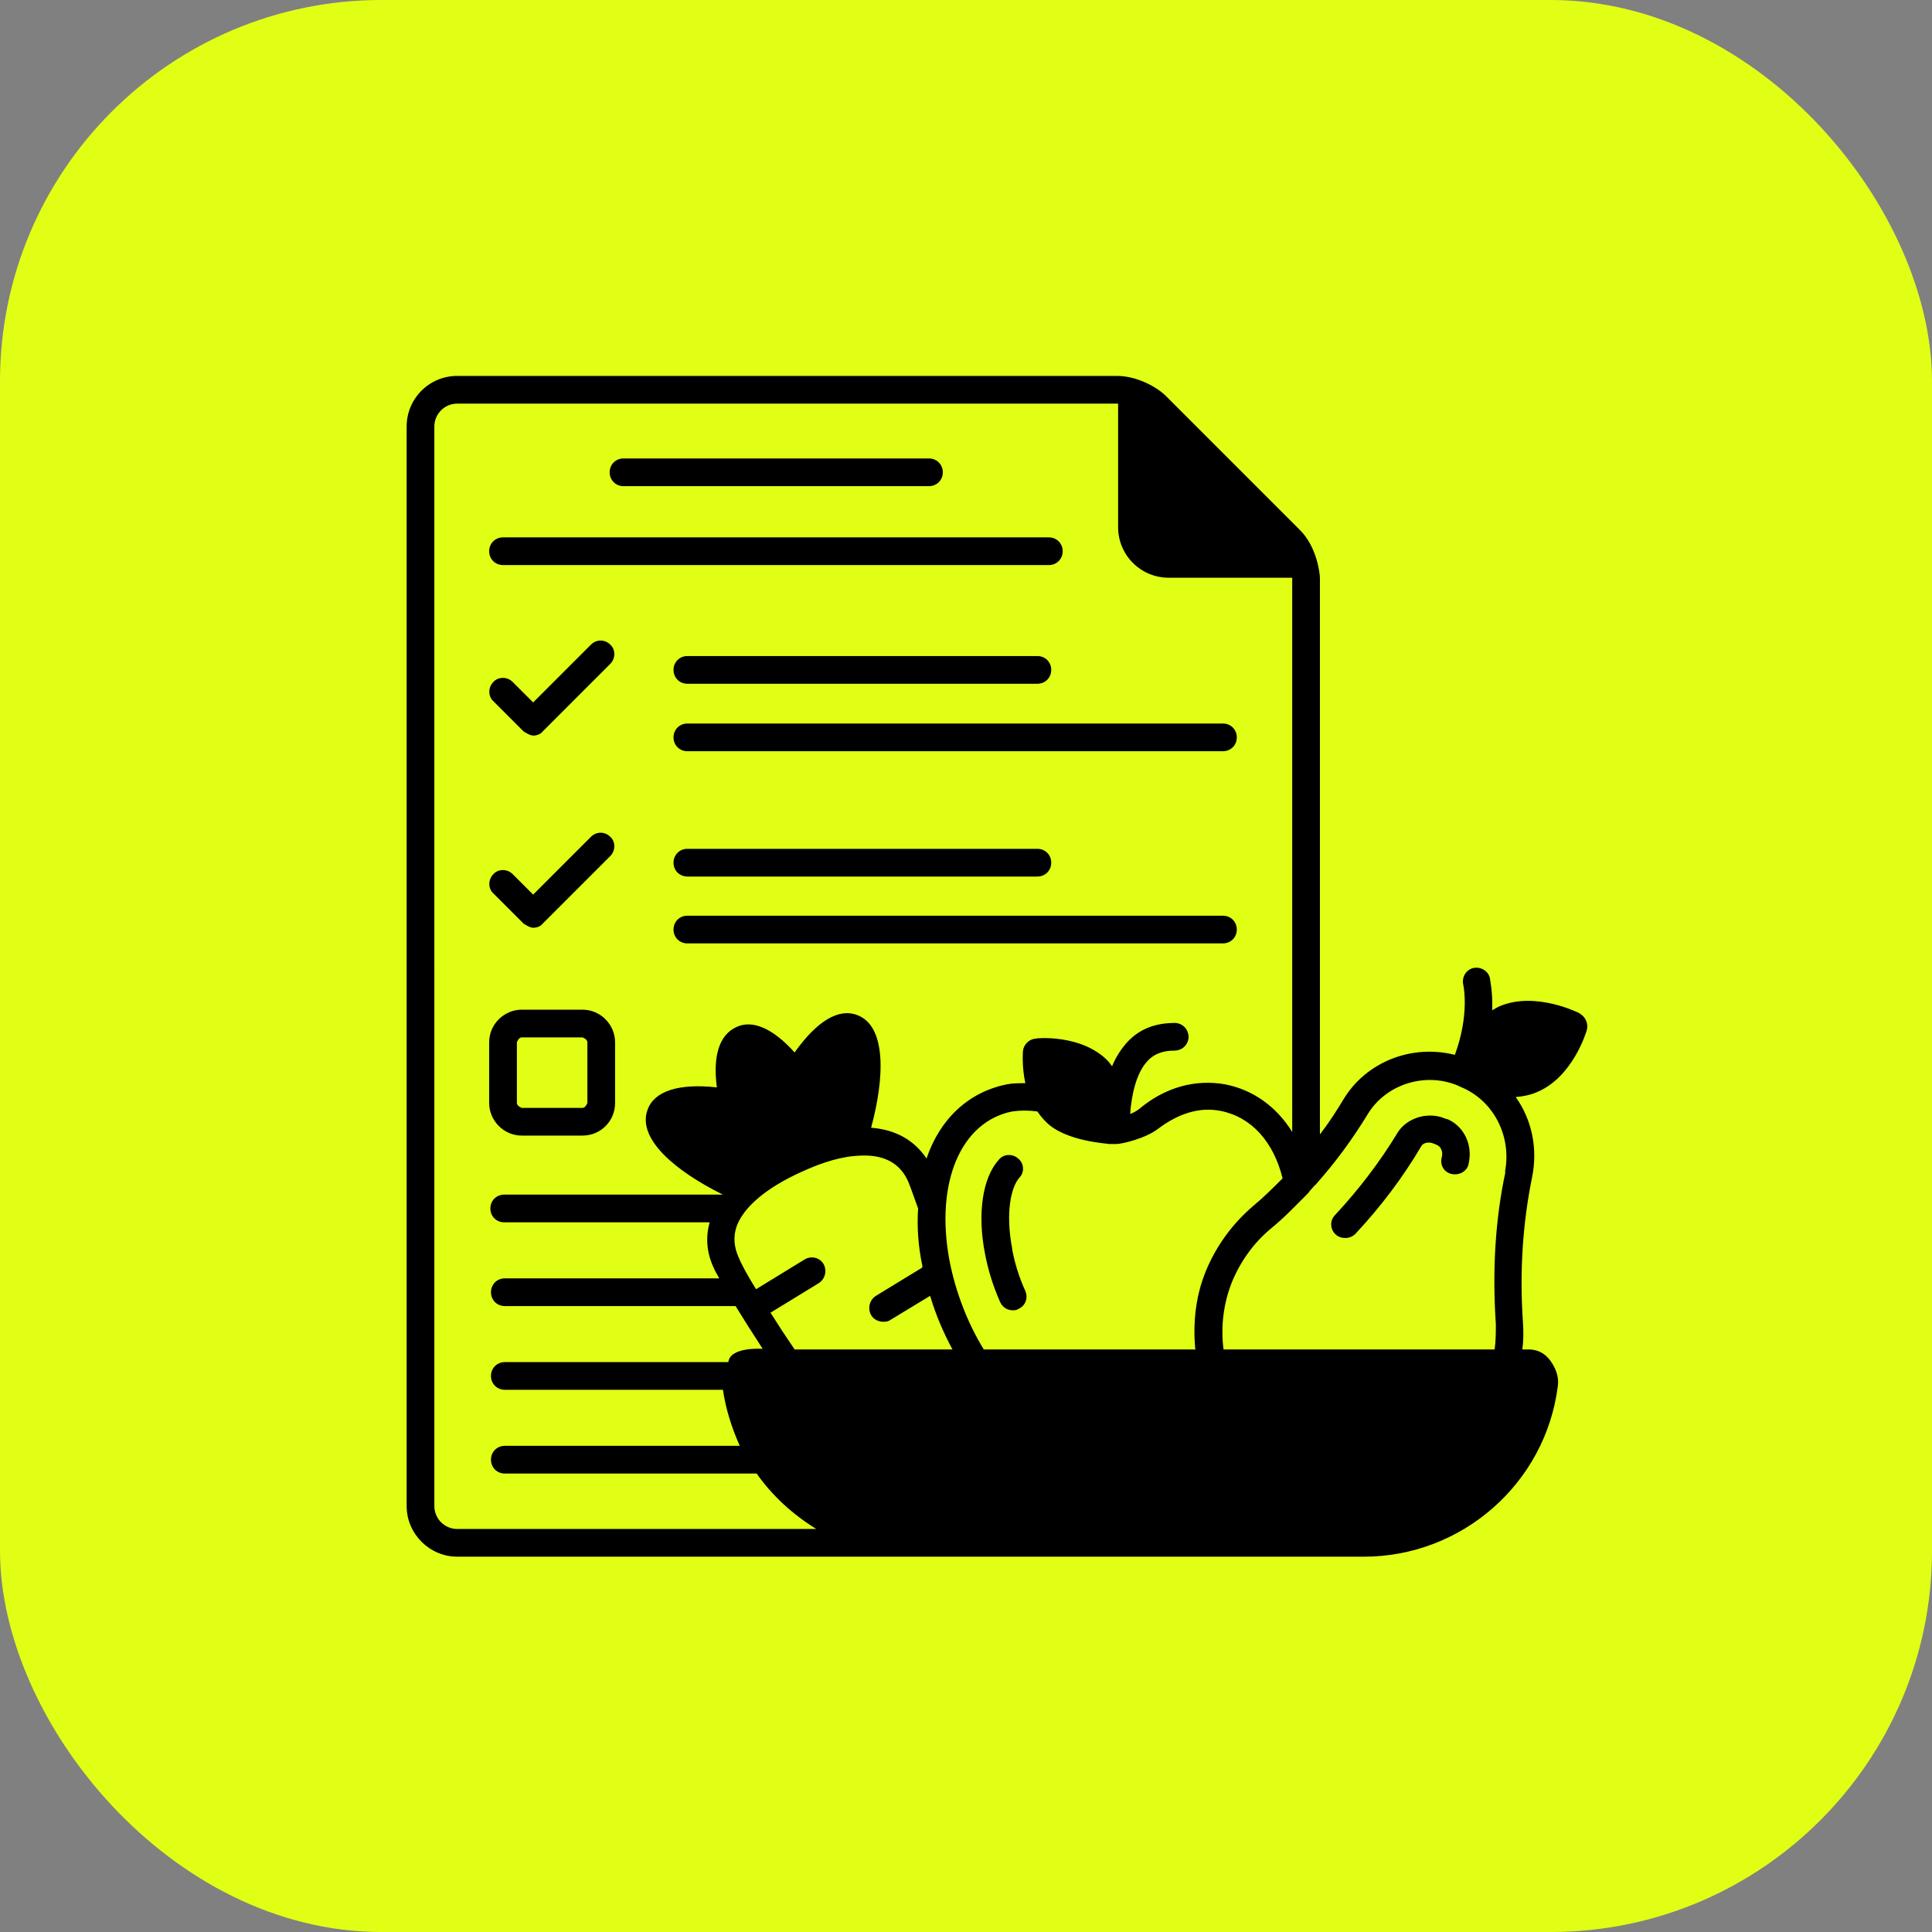
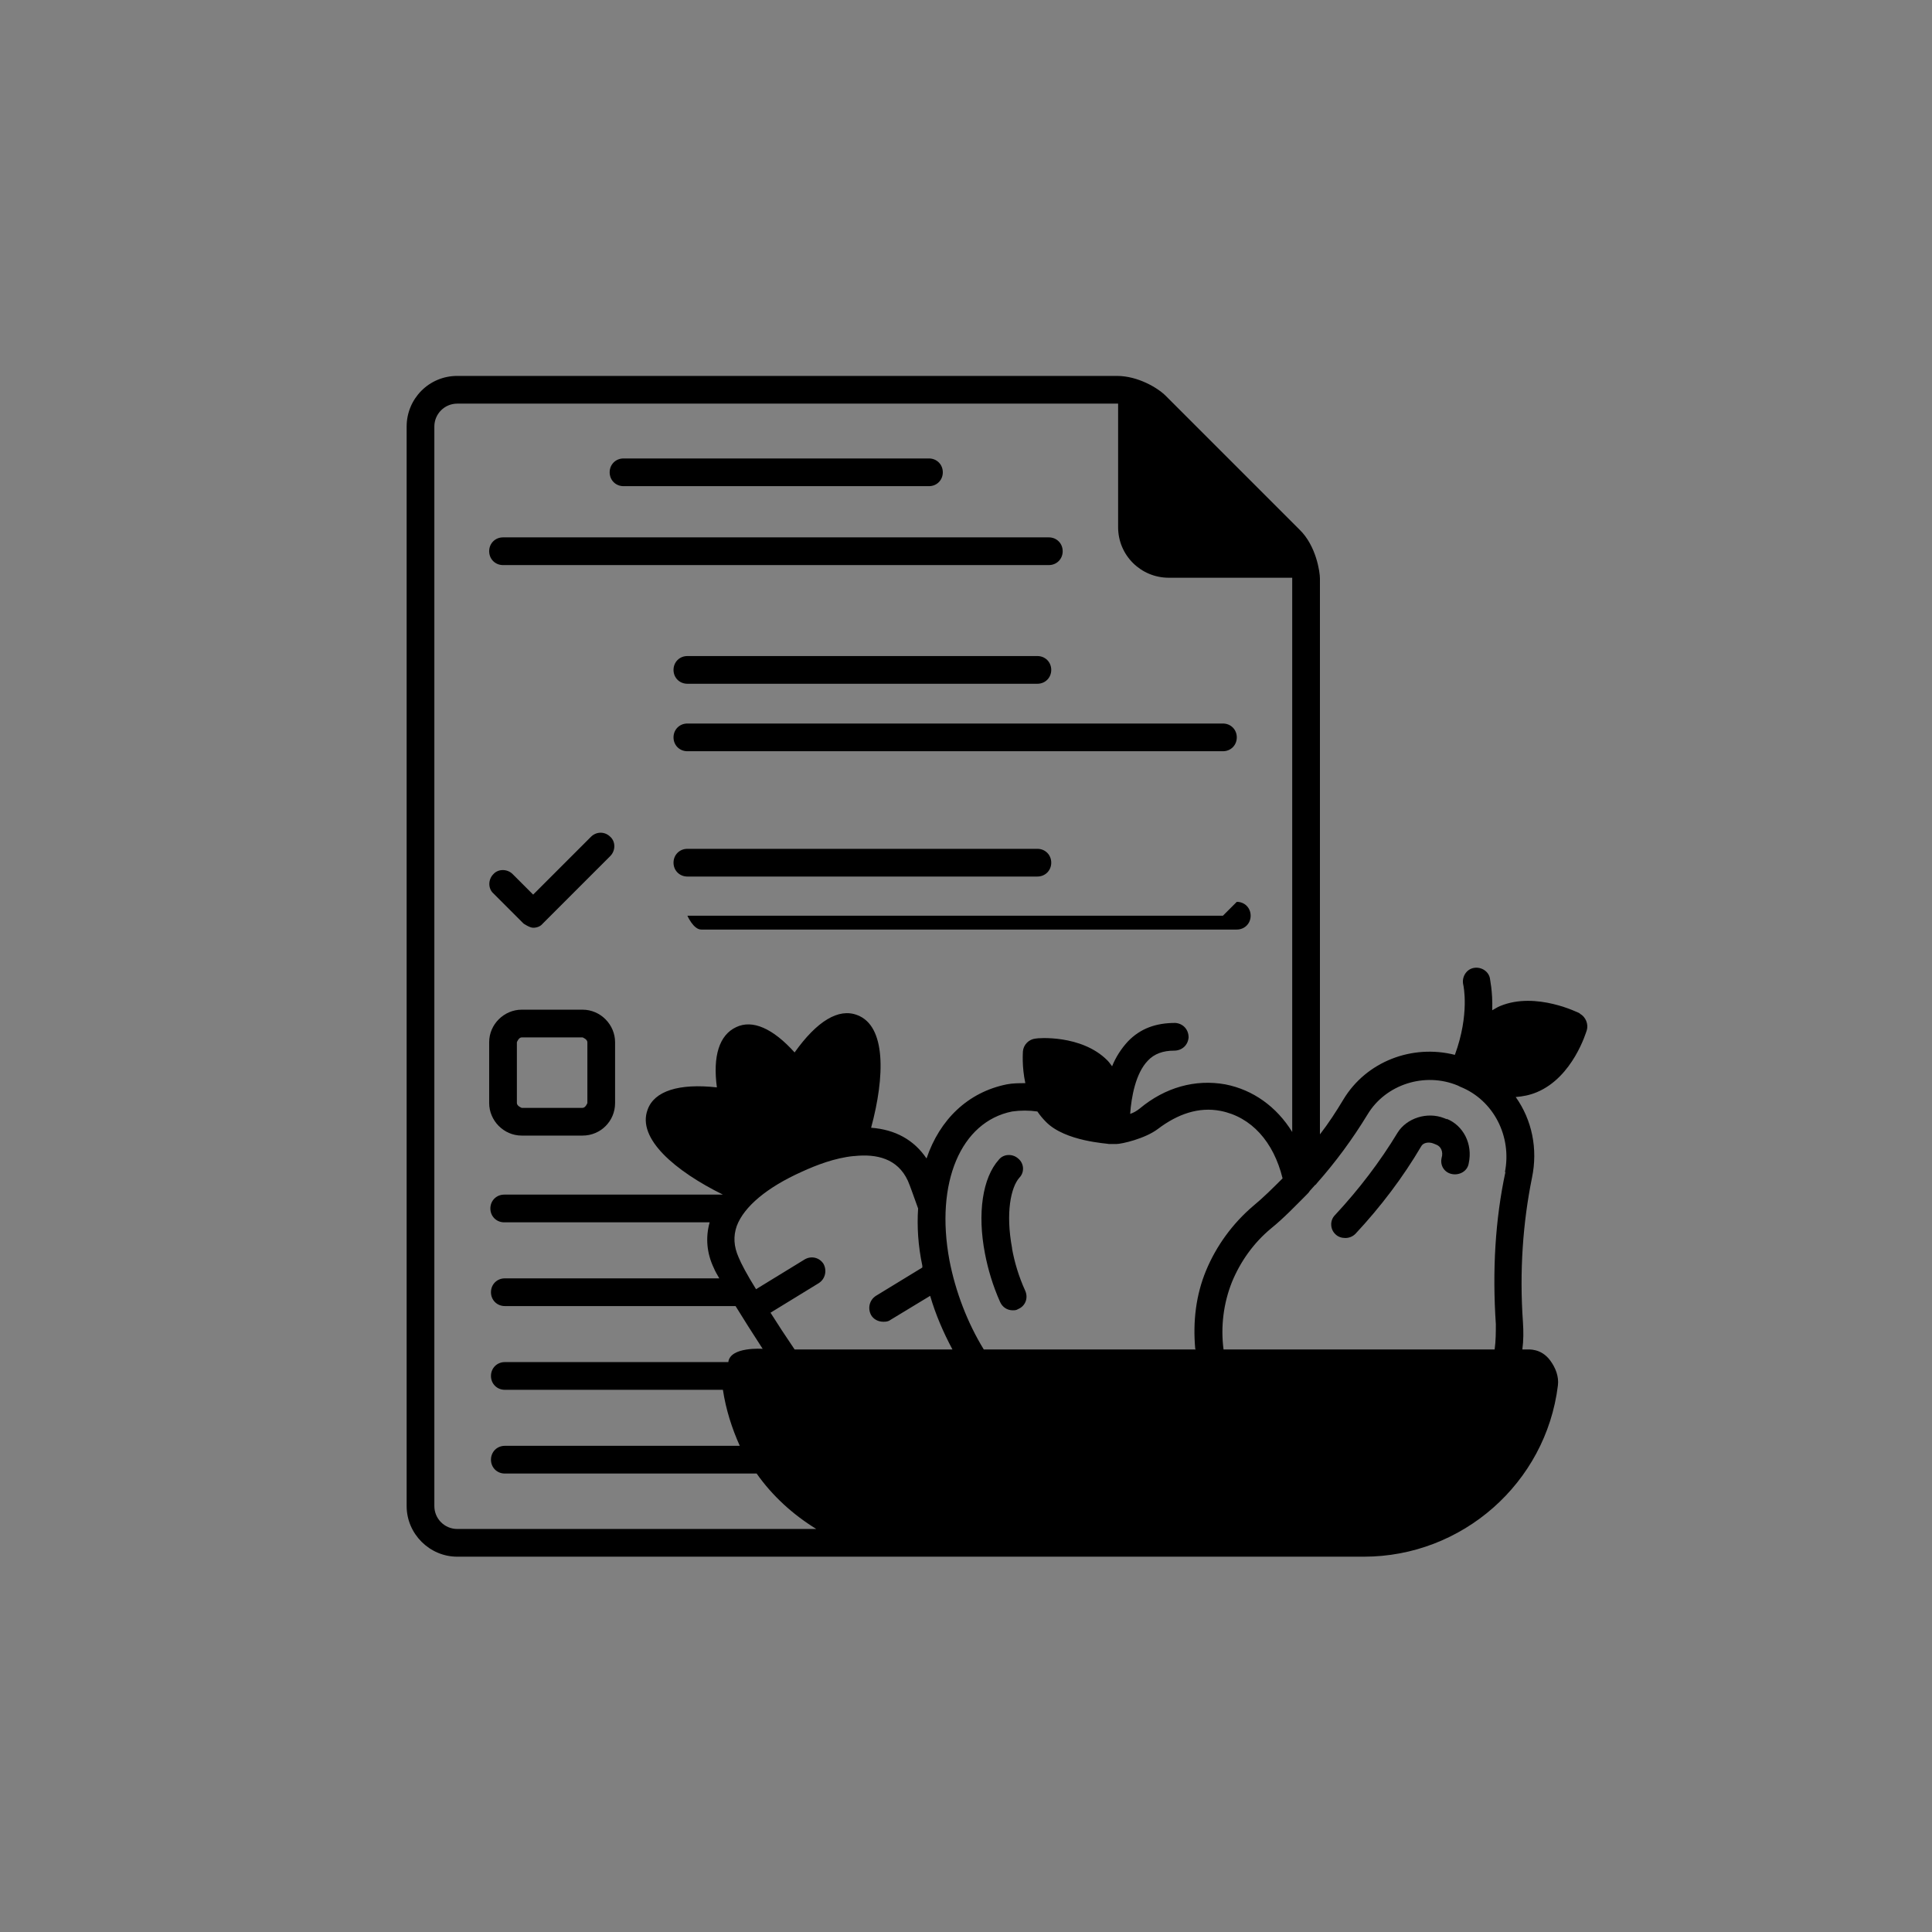
<svg xmlns="http://www.w3.org/2000/svg" id="Layer_2" data-name="Layer 2" viewBox="0 0 32.07 32.07">
  <rect x="0" y="0" width="32.07" height="32.07" fill="#808080" stroke="none" />
  <defs>
    <style>
      .cls-1, .cls-2 {
        stroke-width: 0px;
      }

      .cls-2 {
        fill: #e1ff15;
      }
    </style>
  </defs>
  <g id="Layer_1-2" data-name="Layer 1">
    <g>
-       <rect class="cls-2" width="32.07" height="32.07" rx="6.33" ry="6.33" />
      <g>
        <path class="cls-1" d="m10.35,8.07h5.07c.13,0,.23-.1.23-.23s-.1-.23-.23-.23h-5.07c-.13,0-.23.1-.23.23s.1.23.23.23Z" />
        <path class="cls-1" d="m8.35,9.38h9.06c.13,0,.23-.1.23-.23s-.1-.23-.23-.23h-9.06c-.13,0-.23.1-.23.23s.1.23.23.23Z" />
        <path class="cls-1" d="m24.02,18.58l-.05-.02c-.28-.11-.62,0-.77.24-.29.48-.64.94-1.04,1.37-.09.09-.08.24.01.32.04.04.1.06.16.06.06,0,.12-.02.17-.07.42-.45.79-.94,1.09-1.45.03-.06.12-.08.2-.05l.05.02c.08.03.12.12.09.22-.03.13.05.25.18.27.12.02.25-.05.27-.18.07-.32-.09-.63-.37-.74Z" />
        <path class="cls-1" d="m26.22,16.82s-.72-.37-1.32-.12c-.05.02-.09.05-.13.07.01-.32-.04-.52-.04-.54-.03-.12-.16-.19-.28-.16-.12.03-.19.16-.16.28,0,0,.11.48-.14,1.16-.71-.18-1.47.11-1.85.74-.12.2-.25.4-.39.58v-9.23c0-.1-.06-.54-.34-.81l-2.22-2.22c-.13-.13-.46-.33-.81-.33H7.59c-.47,0-.84.38-.84.84v17.92c0,.46.38.84.84.84h15.05c1.63,0,3.02-1.22,3.22-2.84.02-.15-.04-.3-.13-.42-.15-.2-.35-.18-.4-.18h-.06c.02-.15.02-.3.01-.45-.06-.85,0-1.66.15-2.4.1-.48,0-.96-.27-1.34.12-.01.23-.03.35-.08.6-.25.82-1,.83-1.03.03-.1-.02-.22-.11-.27ZM7.59,25.38c-.21,0-.38-.17-.38-.38V7.08c0-.21.17-.38.38-.38h10.97v2.05c0,.47.38.84.84.84h2.05s0,0,0,.02v9.18c-.26-.42-.65-.7-1.11-.79-.5-.09-1,.05-1.42.4-.05.04-.1.07-.16.09.02-.28.09-.67.29-.88.11-.12.26-.17.44-.17.13,0,.23-.09.24-.22,0-.13-.09-.23-.22-.24-.32,0-.58.09-.79.31-.11.12-.2.26-.26.41-.03-.04-.05-.07-.08-.1-.43-.43-1.16-.37-1.19-.36-.11.01-.2.1-.21.21,0,.02-.02.25.04.53-.1,0-.21,0-.31.02-.64.13-1.11.58-1.33,1.23-.21-.31-.52-.48-.92-.51.23-.85.25-1.69-.23-1.87-.31-.12-.67.1-1.04.62-.36-.4-.7-.55-.97-.42-.28.13-.39.48-.32,1-.63-.07-1.04.06-1.15.37-.18.48.46,1.02,1.25,1.41h-3.63c-.13,0-.23.1-.23.23s.1.23.23.23h3.41c-.07.25-.05.51.07.76.02.05.05.1.09.17h-3.56c-.13,0-.23.1-.23.23s.1.23.23.23h3.83c.13.21.28.45.45.71,0,0-.54-.04-.57.22h-3.71c-.13,0-.23.1-.23.23s.1.23.23.23h3.62c.05.33.15.64.28.93h-3.9c-.13,0-.23.1-.23.23s.1.23.23.23h4.18c.26.37.6.68.99.92h-5.93Zm5.6-2.98c-.15-.22-.28-.42-.4-.61l.8-.49c.11-.07.14-.21.08-.32-.07-.11-.21-.14-.32-.07l-.8.49c-.15-.24-.25-.43-.29-.53-.08-.18-.09-.35-.03-.52.12-.32.5-.64,1.08-.9.24-.11.55-.23.86-.26h.01c.37-.04.72.04.89.41.04.09.1.27.17.46-.02.3,0,.62.07.95,0,0,0,.02,0,.03l-.77.47c-.11.07-.14.21-.08.32.04.07.12.11.2.11.04,0,.08,0,.12-.03l.66-.4c.09.31.22.61.37.89h-2.61Zm6.66,0h-3.52c-.27-.44-.47-.96-.57-1.48-.24-1.29.19-2.3,1.04-2.47.14-.02.28-.02.42,0,.04.06.09.12.14.17.32.33,1.03.36,1.05.37,0,0,.03,0,.12,0s.48-.09.69-.25c.33-.25.68-.37,1.04-.3.51.1.88.51,1.03,1.12-.16.16-.32.32-.49.46-.34.29-.61.66-.78,1.07-.17.41-.22.85-.18,1.3Zm5.14-2.95c-.17.79-.22,1.64-.16,2.53,0,.13,0,.28-.02.42h-4.5c-.05-.38,0-.77.14-1.12.14-.34.36-.65.65-.89.21-.17.4-.37.59-.56.02-.02.04-.04.05-.06.03-.03.06-.07.09-.1.01,0,.02-.02.03-.03.31-.35.59-.73.84-1.14.3-.5.95-.71,1.5-.48l.04.02c.55.22.86.82.74,1.42Z" />
        <path class="cls-1" d="m16.8,20.72c-.11-.59-.02-1.01.12-1.17.09-.09.08-.24-.02-.32-.09-.08-.24-.08-.32.02-.27.3-.36.89-.23,1.56.05.26.13.53.25.8.04.09.12.14.21.14.03,0,.06,0,.09-.02.12-.05.17-.18.12-.3-.11-.24-.18-.48-.22-.7Z" />
        <path class="cls-1" d="m11.18,12.24c0,.13.1.23.23.23h8.89c.13,0,.23-.1.23-.23s-.1-.23-.23-.23h-8.89c-.13,0-.23.1-.23.23Z" />
        <path class="cls-1" d="m11.41,11.35h5.81c.13,0,.23-.1.23-.23s-.1-.23-.23-.23h-5.81c-.13,0-.23.1-.23.23s.1.23.23.23Z" />
-         <path class="cls-1" d="m20.3,15.2h-8.89c-.13,0-.23.1-.23.23s.1.23.23.23h8.89c.13,0,.23-.1.23-.23s-.1-.23-.23-.23Z" />
+         <path class="cls-1" d="m20.3,15.2h-8.89s.1.23.23.23h8.89c.13,0,.23-.1.23-.23s-.1-.23-.23-.23Z" />
        <path class="cls-1" d="m11.41,14.55h5.81c.13,0,.23-.1.23-.23s-.1-.23-.23-.23h-5.81c-.13,0-.23.1-.23.23s.1.23.23.23Z" />
        <path class="cls-1" d="m8.66,18.85h1.01c.3,0,.54-.24.54-.54v-1.01c0-.29-.24-.54-.54-.54h-1.01c-.29,0-.54.24-.54.54v1.01c0,.29.24.54.54.54Zm-.08-1.55s.03-.08.08-.08h1.01s.08.03.08.08v1.01s-.03.08-.08.08h-1.01s-.08-.03-.08-.08v-1.01Z" />
-         <path class="cls-1" d="m9.81,10.7l-.96.96-.34-.34c-.09-.09-.24-.09-.32,0-.09.09-.09.24,0,.32l.5.5s.1.07.16.07.12-.02.16-.07l1.12-1.12c.09-.09.09-.24,0-.32-.09-.09-.23-.09-.32,0Z" />
        <path class="cls-1" d="m9.81,13.89l-.96.96-.34-.34c-.09-.09-.24-.09-.32,0-.09.09-.09.24,0,.32l.5.5s.1.07.16.07.12-.02.16-.07l1.12-1.12c.09-.09.09-.24,0-.32-.09-.09-.23-.09-.32,0Z" />
      </g>
    </g>
  </g>
</svg>